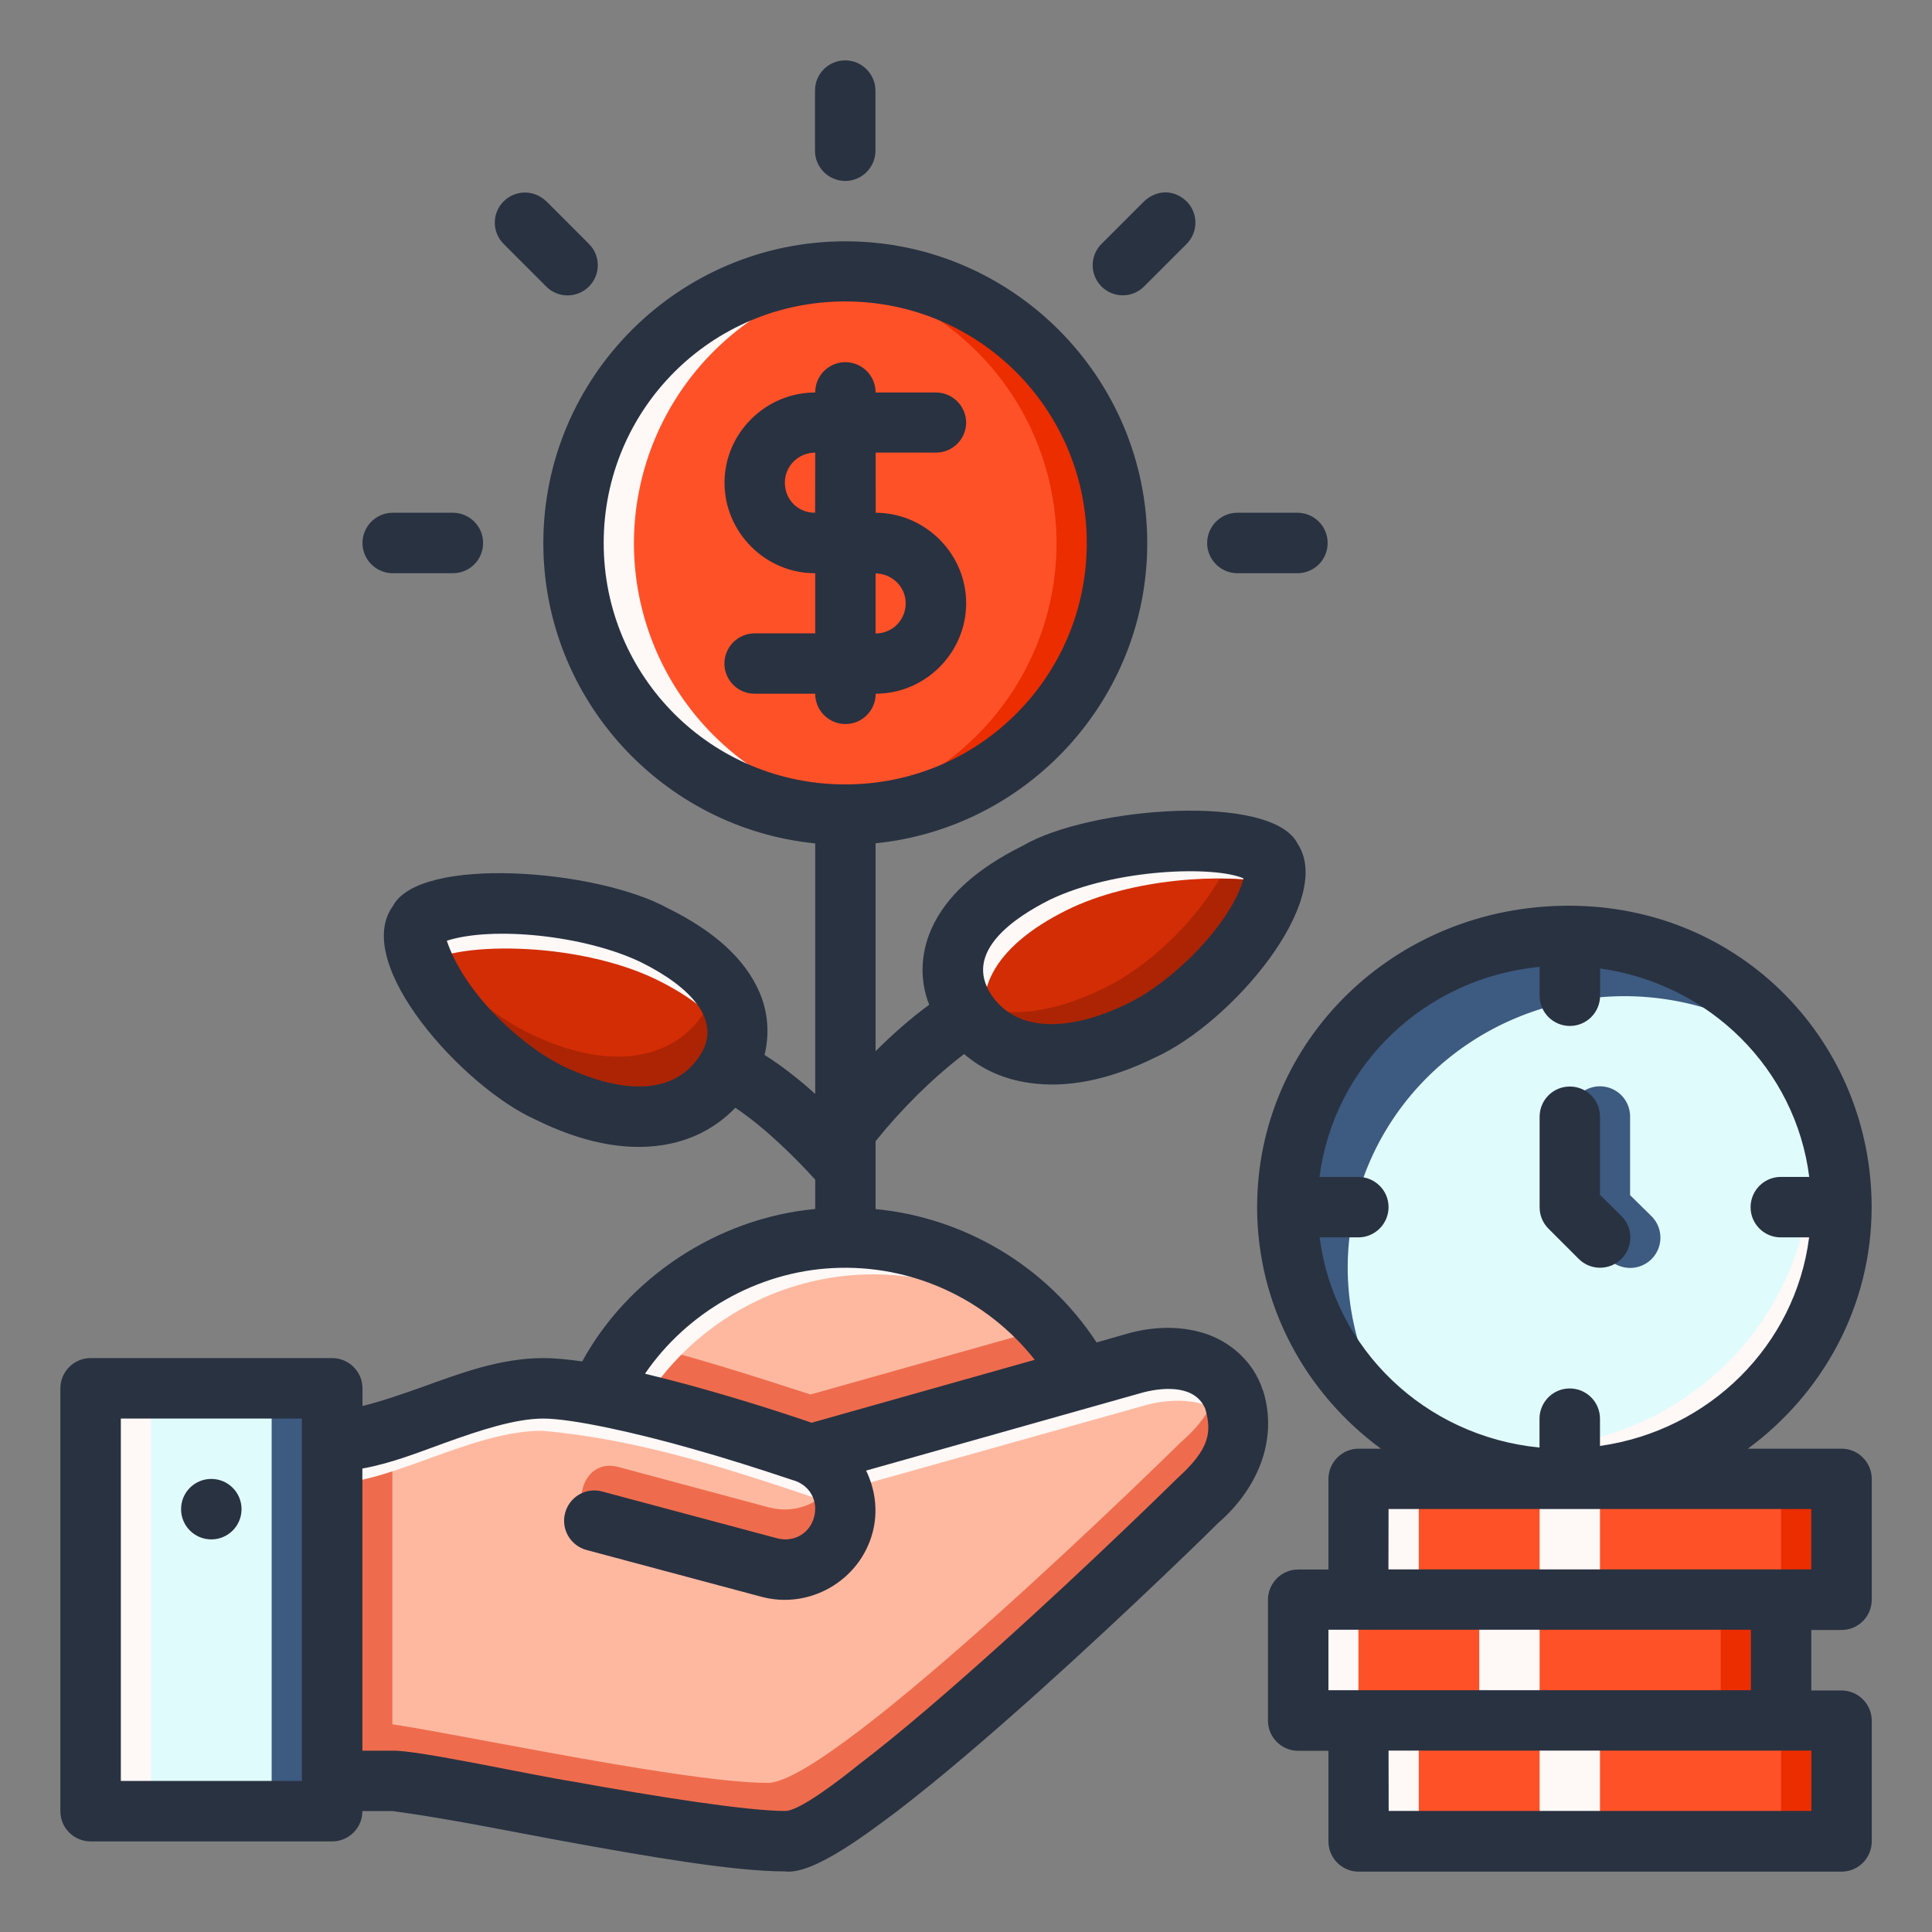
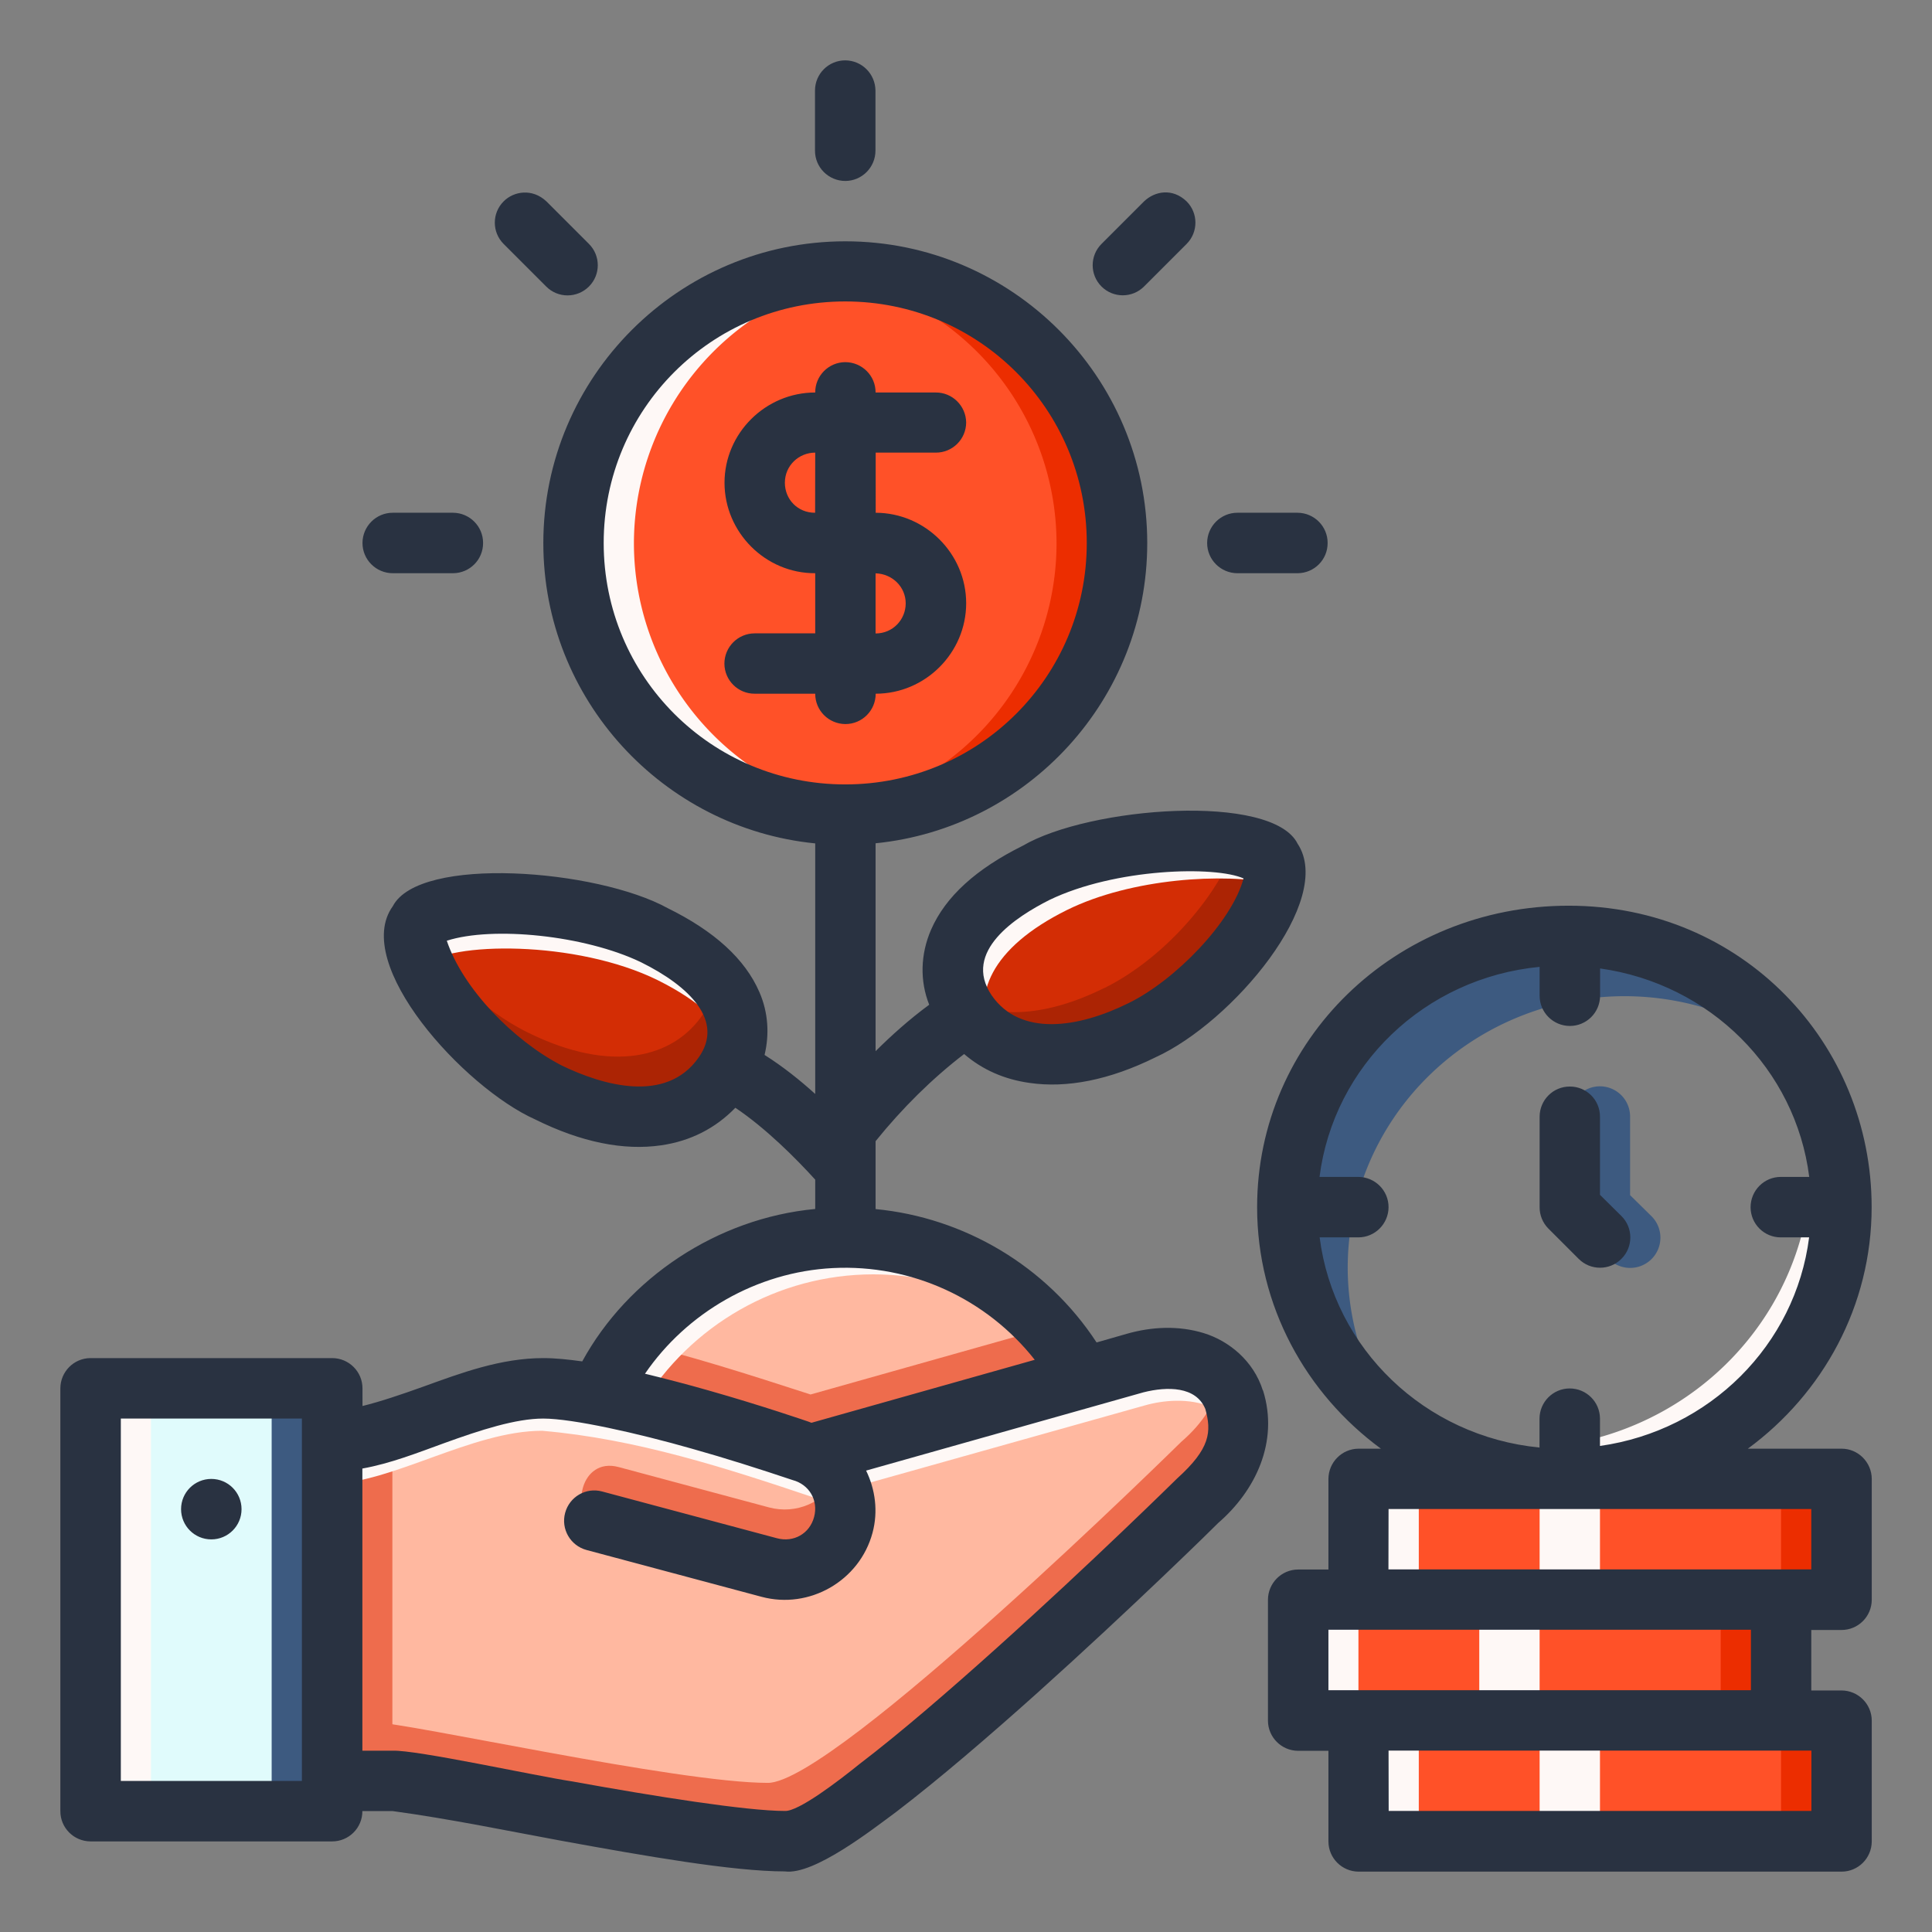
<svg xmlns="http://www.w3.org/2000/svg" viewBox="0 0 16.933 16.933">
  <rect x="0" y="0" width="16.933" height="16.933" fill="#808080" stroke="none" />
-   <path fill="#e0fbfc" d="m 16.14,10.583 c 0,1.315 -1.087,2.381 -2.429,2.381 -1.341,0 -2.429,-1.066 -2.429,-2.381 0,-1.315 1.087,-2.381 2.429,-2.381 1.341,3e-7 2.429,1.066 2.429,2.381 z" class="colore4eff8 svgShape" />
  <path fill="#3d5a80" d="m 13.711,8.202 a 2.429,2.381 0 0 0 -2.428,2.381 2.429,2.381 0 0 0 0.982,1.909 2.429,2.381 0 0 1 -0.453,-1.38 2.429,2.381 0 0 1 2.428,-2.381 2.429,2.381 0 0 1 1.447,0.472 2.429,2.381 0 0 0 -1.976,-1.001 z" class="colorc4dcf0 svgShape" />
  <path fill="#ff5128" d="m 11.906,15.081 h 4.233 v 1.058 h -4.233 z" class="colorffca28 svgShape" />
  <path fill="#ec2d00" d="m 15.61,15.081 v 1.058 h 0.529 V 15.081 Z" class="colorecb200 svgShape" />
  <path fill="#ff5128" d="m 11.377,14.023 h 4.233 v 1.058 h -4.233 z" class="colorffca28 svgShape" />
  <path fill="#ec2d00" d="m 15.081,14.023 v 1.058 h 0.529 v -1.058 z" class="colorecb200 svgShape" />
  <path fill="#ff5128" d="m 11.906,12.965 h 4.233 v 1.058 h -4.233 z" class="colorffca28 svgShape" />
  <path fill="#e0fbfc" d="M 0.794,12.171 H 2.91 V 15.875 H 0.794 Z" class="colore4eff8 svgShape" />
  <path fill="#ffb8a0" d="m 4.763,12.171 c -0.615,0 -1.323,0.463 -1.852,0.463 v 2.977 h 0.529 c 0.278,0 2.646,0.529 3.44,0.529 0.587,0 3.623,-2.989 3.623,-2.989 0.278,-0.239 0.422,-0.532 0.313,-0.882 -0.082,-0.262 -0.33,-0.367 -0.597,-0.361 -0.089,0.002 -0.18,0.016 -0.268,0.041 L 7.104,12.751 C 6.32,12.586 5.55,12.193 4.763,12.171 Z" class="colorffc6a0 svgShape" />
  <path fill="#ee6c4d" d="m 10.694,12.071 c -0.027,0.214 -0.152,0.403 -0.341,0.566 0,0 -3.036,2.989 -3.623,2.989 -0.794,0 -3.162,-0.529 -3.44,-0.529 H 2.91 v 0.513 h 0.529 c 0.278,0 2.646,0.529 3.44,0.529 0.587,0 3.623,-2.989 3.623,-2.989 0.278,-0.239 0.422,-0.532 0.313,-0.882 -0.025,-0.081 -0.068,-0.145 -0.12,-0.197 z" class="colorffaf7a svgShape" />
  <path fill="#ffb8a0" d="m 7.408,10.848 c -0.927,0.001 -1.77,0.541 -2.159,1.382 0.747,0.139 1.766,0.488 1.766,0.488 0.031,0.008 0.06,0.02 0.088,0.034 l 0.001,-5.29e-4 2.385,-0.673 C 9.071,11.32 8.274,10.849 7.408,10.848 Z" class="colorffc6a0 svgShape" />
  <path fill="#ee6c4d" d="M 9.49,12.078 C 9.401,11.917 9.292,11.772 9.172,11.639 l -2.068,0.583 c -0.545,-0.177 -1.076,-0.346 -1.561,-0.46 -0.113,0.144 -0.214,0.298 -0.293,0.468 0.625,0.126 1.261,0.311 1.855,0.521 z" class="colorffaf7a svgShape" />
  <path fill="#fef8f6" d="m 7.408,10.848 c -0.927,0.001 -1.77,0.541 -2.159,1.382 0.119,0.022 0.248,0.055 0.376,0.086 0.428,-0.704 1.192,-1.146 2.028,-1.147 0.675,9e-4 1.306,0.29 1.75,0.776 C 8.969,11.268 8.221,10.849 7.408,10.848 Z" class="colorf8f8f8 svgShape" />
  <path fill="#d32d05" d="m 10.009,9.032 c -0.74,0.366 -1.28,0.222 -1.536,-0.159 -0.256,-0.381 -0.132,-0.854 0.608,-1.22 0.74,-0.366 1.918,-0.336 2.072,-0.107 0.155,0.23 -0.404,1.119 -1.144,1.485 z" class="colorb4d305 svgShape" />
  <path fill="#ac2404" d="m 9.677,8.66 c -0.543,0.269 -0.978,0.261 -1.272,0.088 0.018,0.043 0.04,0.085 0.067,0.126 0.256,0.381 0.796,0.525 1.536,0.159 0.74,-0.366 1.299,-1.255 1.144,-1.485 -0.042,-0.063 -0.166,-0.109 -0.331,-0.138 -0.102,0.36 -0.565,0.964 -1.144,1.251 z" class="color94ac04 svgShape" />
  <path fill="#fef8f6" d="m 9.08,7.654 c -0.74,0.366 -0.864,0.839 -0.608,1.22 0.057,0.085 0.13,0.156 0.214,0.214 -0.168,-0.36 -0.007,-0.779 0.665,-1.112 0.566,-0.28 1.384,-0.327 1.809,-0.232 0.018,-0.082 0.021,-0.154 -0.008,-0.197 -0.077,-0.115 -0.411,-0.18 -0.817,-0.17 -0.406,0.01 -0.886,0.094 -1.256,0.277 z" class="colorf8f8f8 svgShape" />
  <path fill="#d32d05" d="m 4.807,9.578 c 0.74,0.366 1.28,0.222 1.536,-0.159 0.256,-0.381 0.132,-0.854 -0.608,-1.22 C 4.995,7.833 3.818,7.863 3.663,8.093 3.508,8.322 4.067,9.212 4.807,9.578 Z" class="colorb4d305 svgShape" />
  <path fill="#ac2404" d="m 4.807,9.578 c 0.74,0.366 1.28,0.222 1.536,-0.159 0.17,-0.253 0.167,-0.545 -0.067,-0.821 -0.014,0.101 -0.053,0.199 -0.115,0.292 -0.256,0.381 -0.796,0.525 -1.536,0.159 C 4.205,8.841 3.85,8.467 3.644,8.139 3.573,8.423 4.109,9.232 4.807,9.578 Z" class="color94ac04 svgShape" />
  <path fill="#fef8f6" d="m 4.48,7.923 c -0.406,-0.01 -0.74,0.055 -0.817,0.17 -0.048,0.071 -0.021,0.208 0.051,0.369 0.215,-0.209 1.335,-0.225 2.051,0.129 0.369,0.183 0.585,0.391 0.677,0.603 C 6.526,8.863 6.336,8.497 5.736,8.2 5.365,8.016 4.886,7.932 4.48,7.923 Z" class="colorf8f8f8 svgShape" />
  <path fill="#ff5128" d="m 9.79,4.763 c 0,1.315 -1.066,2.381 -2.381,2.381 -1.315,0 -2.381,-1.066 -2.381,-2.381 0,-1.315 1.066,-2.381 2.381,-2.381 1.315,10e-8 2.381,1.066 2.381,2.381 z" class="colorffca28 svgShape" />
  <path fill="#fef8f6" d="M 7.408,2.383 A 2.381,2.381 0 0 1 7.667,2.399 2.381,2.381 0 0 0 5.556,4.764 2.381,2.381 0 0 0 7.68,7.127 2.381,2.381 0 0 1 7.408,7.144 2.381,2.381 0 0 1 5.027,4.764 2.381,2.381 0 0 1 7.408,2.383 Z" class="colorf8f8f8 svgShape" />
  <path fill="#ec2d00" d="m 7.408,2.383 a 2.381,2.381 0 0 0 -0.259,0.017 2.381,2.381 0 0 1 2.111,2.364 2.381,2.381 0 0 1 -2.123,2.364 2.381,2.381 0 0 0 0.271,0.017 2.381,2.381 0 0 0 2.381,-2.381 2.381,2.381 0 0 0 -2.381,-2.381 z" class="colorecb200 svgShape" />
  <path fill="#fef8f6" d="M.794 12.171V15.875H1.323v-3.704zM11.906 15.081v1.058h.529V15.081zM11.377 14.023v1.058h.529v-1.058zM15.638 9.137A2.561 2.51 0 0 1 15.875 10.183 2.561 2.51 0 0 1 13.314 12.694 2.561 2.51 0 0 1 12.187 12.434 2.429 2.381 0 0 0 13.711 12.964 2.429 2.381 0 0 0 16.14 10.583 2.429 2.381 0 0 0 15.638 9.137zM13.494 15.081v1.058h.529V15.081zM12.965 14.023v1.058h.529v-1.058z" class="colorf8f8f8 svgShape" />
  <path fill="#ec2d00" d="m 15.61,12.965 v 1.058 h 0.529 v -1.058 z" class="colorecb200 svgShape" />
  <path fill="#fef8f6" d="M11.906 12.965v1.058h.529v-1.058zM13.494 12.965v1.058h.529v-1.058z" class="colorf8f8f8 svgShape" />
  <path fill="#ffb8a0" d="m 2.91,12.634 c 0.529,0 1.237,-0.463 1.852,-0.463 0.662,0 2.253,0.547 2.253,0.547 0.283,0.076 0.45,0.365 0.374,0.648 -0.076,0.283 -0.365,0.45 -0.648,0.374 L 5.209,13.33" class="colorffc6a0 svgShape" />
  <path fill="#ee6c4d" d="M5.208 13.33l1.533.411c.283.076.573-.091.649-.374.038-.142.015-.286-.054-.404-.116.204-.357.312-.595.249L5.422 12.858c-.336-.09-.421.392-.213.472zM2.91 12.633v2.977h.529v-2.977z" class="colorffaf7a svgShape" />
  <path fill="#fef8f6" d="m 10.033,12.318 c 0.088,-0.025 0.179,-0.039 0.268,-0.041 0.227,-0.005 0.439,0.071 0.548,0.255 0.004,-0.084 -0.006,-0.171 -0.035,-0.263 -0.082,-0.262 -0.33,-0.367 -0.597,-0.361 -0.089,0.002 -0.18,0.016 -0.268,0.041 -0.953,0.232 -2.22,0.578 -2.934,0.769 0,0 -1.592,-0.547 -2.254,-0.547 -0.615,0 -1.323,0.463 -1.852,0.463 l -0.01,0.369 c 0.529,0 1.237,-0.463 1.852,-0.463 0.827,0.071 1.615,0.327 2.394,0.589 z" class="colorf8f8f8 svgShape" />
  <path fill="#3d5a80" d="M 2.381,12.171 V 15.875 h 0.529 v -3.704 z" class="colorc4dcf0 svgShape" />
  <path style="line-height:normal;font-variant-ligatures:normal;font-variant-position:normal;font-variant-caps:normal;font-variant-numeric:normal;font-variant-alternates:normal;font-feature-settings:normal;text-indent:0;text-align:start;text-decoration-line:none;text-decoration-style:solid;text-decoration-color:#000;text-transform:none;text-orientation:mixed;shape-padding:0;isolation:auto;mix-blend-mode:normal" fill="#3d5a80" d="m 14.018,9.521 a 0.265,0.265 0 0 0 -0.26,0.268 v 0.795 a 0.265,0.265 0 0 0 0.076,0.186 L 14.1,11.035 a 0.265,0.265 0 1 0 0.375,-0.375 L 14.287,10.475 V 9.789 A 0.265,0.265 0 0 0 14.018,9.521 Z" color="#000" font-family="sans-serif" font-weight="400" overflow="visible" class="colorc4dcf0 svgShape" />
  <path style="line-height:normal;font-variant-ligatures:normal;font-variant-position:normal;font-variant-caps:normal;font-variant-numeric:normal;font-variant-alternates:normal;font-feature-settings:normal;text-indent:0;text-align:start;text-decoration-line:none;text-decoration-style:solid;text-decoration-color:#000;text-transform:none;text-orientation:mixed;shape-padding:0;isolation:auto;mix-blend-mode:normal" fill="#293241" d="M 7.408,0.529 C 7.262,0.529 7.143,0.647 7.143,0.793 V 1.32 c -5.821e-4,0.147 0.119,0.266 0.266,0.266 0.146,-5.687e-4 0.264,-0.12 0.264,-0.266 V 0.793 C 7.671,0.647 7.554,0.53 7.408,0.529 Z M 4.414,1.765 c -0.103,0.103 -0.103,0.27 0,0.373 l 0.373,0.373 c 0.103,0.104 0.271,0.104 0.375,0 0.103,-0.103 0.103,-0.27 0,-0.373 L 4.789,1.765 c -0.123,-0.116 -0.286,-0.09 -0.375,0 z m 5.613,0 -0.373,0.373 c -0.103,0.103 -0.103,0.27 0,0.373 0.103,0.103 0.27,0.103 0.373,0 l 0.373,-0.373 c 0.103,-0.103 0.103,-0.27 0,-0.373 -0.124,-0.119 -0.279,-0.09 -0.373,0 z m 1.041,10.421 c -0.081,-0.258 -0.296,-0.434 -0.518,-0.502 -0.222,-0.068 -0.457,-0.056 -0.674,0.006 l -0.265,0.076 C 9.171,11.093 8.447,10.671 7.674,10.597 V 10.002 C 7.909,9.711 8.17,9.453 8.45,9.238 8.612,9.377 8.803,9.46 9.022,9.491 9.349,9.539 9.722,9.467 10.127,9.267 10.803,8.959 11.701,7.89 11.373,7.395 11.152,6.948 9.55,7.069 8.963,7.413 c -0.405,0.201 -0.676,0.444 -0.803,0.736 -0.093,0.215 -0.099,0.448 -0.016,0.657 -0.177,0.13 -0.335,0.273 -0.47,0.407 V 7.391 c 1.334,-0.134 2.381,-1.263 2.381,-2.631 0,-1.458 -1.188,-2.645 -2.646,-2.645 -1.458,9.6e-6 -2.647,1.187 -2.647,2.645 0,1.369 1.048,2.499 2.383,2.632 V 9.588 C 7.011,9.467 6.864,9.349 6.701,9.246 6.744,9.067 6.734,8.875 6.656,8.696 6.53,8.404 6.259,8.16 5.853,7.96 5.231,7.617 3.675,7.496 3.443,7.942 3.078,8.447 4.064,9.531 4.69,9.811 5.095,10.012 5.468,10.086 5.795,10.038 6.052,10.001 6.272,9.888 6.445,9.709 6.713,9.889 6.976,10.153 7.145,10.339 v 0.257 c -0.862,0.081 -1.643,0.606 -2.042,1.336 -0.123,-0.017 -0.235,-0.029 -0.341,-0.029 -0.374,0 -0.725,0.132 -1.046,0.248 -0.197,0.071 -0.381,0.133 -0.539,0.172 V 12.169 c 5.56e-4,-0.147 -0.119,-0.266 -0.266,-0.266 H 0.793 c -0.146,5.82e-4 -0.264,0.12 -0.264,0.266 v 3.704 c -5.58e-4,0.146 0.117,0.265 0.264,0.266 H 2.91 c 0.147,8.46e-4 0.267,-0.119 0.266,-0.266 h 0.264 c 0.502,0.068 1.037,0.179 1.478,0.26 0.729,0.133 1.505,0.269 1.961,0.269 0.255,0.035 0.77,-0.37 0.975,-0.521 0.377,-0.288 0.815,-0.665 1.235,-1.041 0.832,-0.747 1.577,-1.479 1.588,-1.492 0.324,-0.28 0.534,-0.709 0.393,-1.161 z M 7.408,2.642 c 1.172,0 2.117,0.946 2.117,2.117 0,1.172 -0.945,2.116 -2.117,2.116 -1.172,0 -2.117,-0.944 -2.117,-2.116 0,-1.172 0.945,-2.117 2.117,-2.117 z m 0,0.532 C 7.262,3.175 7.144,3.294 7.145,3.44 c -0.435,0 -0.795,0.356 -0.795,0.791 0,0.435 0.359,0.795 0.795,0.793 V 5.551 H 6.615 C 6.468,5.551 6.349,5.67 6.349,5.817 6.35,5.963 6.469,6.081 6.615,6.08 h 0.53 c -5.82e-4,0.146 0.117,0.265 0.264,0.266 0.147,5.82e-4 0.266,-0.119 0.266,-0.266 0.435,0 0.793,-0.358 0.793,-0.793 0,-0.435 -0.359,-0.792 -0.793,-0.793 V 3.967 h 0.527 c 0.146,5.819e-4 0.265,-0.117 0.266,-0.264 C 8.466,3.557 8.347,3.439 8.201,3.44 h -0.527 C 7.675,3.293 7.555,3.174 7.408,3.174 Z M 7.144,4.494 C 6.992,4.495 6.879,4.377 6.879,4.231 6.879,4.08 7.002,3.967 7.145,3.967 Z m -3.701,0 c -0.146,-5.818e-4 -0.265,0.118 -0.266,0.264 -5.82e-4,0.147 0.119,0.266 0.266,0.266 h 0.528 C 4.117,5.023 4.235,4.905 4.234,4.758 4.234,4.613 4.116,4.495 3.971,4.494 Z m 7.403,0 c -0.146,-5.818e-4 -0.265,0.118 -0.266,0.264 -5.82e-4,0.147 0.119,0.266 0.266,0.266 h 0.527 C 11.519,5.023 11.637,4.905 11.636,4.758 11.636,4.613 11.518,4.495 11.373,4.494 Z M 7.674,5.025 c 0.148,0.004 0.264,0.12 0.264,0.263 0,0.142 -0.112,0.264 -0.264,0.264 z M 9.891,8.792 C 9.449,9.011 8.942,9.087 8.691,8.723 8.431,8.338 8.91,8.033 9.197,7.888 9.777,7.608 10.652,7.588 10.899,7.699 10.798,8.078 10.302,8.591 9.891,8.792 Z m 1.127,1.788 c 0,0.867 0.429,1.635 1.085,2.117 h -0.196 c -0.146,5.82e-4 -0.264,0.12 -0.264,0.266 v 0.793 h -0.266 c -0.146,5.82e-4 -0.264,0.12 -0.264,0.266 v 1.059 c 5.82e-4,0.145 0.118,0.263 0.264,0.264 h 0.266 v 0.795 c 5.82e-4,0.145 0.118,0.263 0.264,0.264 h 4.232 c 0.146,5.55e-4 0.265,-0.117 0.266,-0.264 v -1.058 c 5.56e-4,-0.147 -0.119,-0.266 -0.266,-0.266 h -0.264 v -0.53 h 0.264 c 0.146,5.56e-4 0.265,-0.117 0.266,-0.264 V 12.963 C 16.405,12.816 16.285,12.696 16.139,12.697 H 15.319 c 0.657,-0.483 1.085,-1.251 1.085,-2.117 0,-1.436 -1.133,-2.642 -2.655,-2.642 -1.523,0 -2.731,1.181 -2.731,2.642 z M 6.123,9.269 C 5.837,9.677 5.278,9.51 4.924,9.339 4.501,9.121 4.056,8.664 3.916,8.245 4.316,8.116 5.123,8.196 5.617,8.433 6.046,8.645 6.35,8.949 6.123,9.269 Z M 13.494,8.474 V 8.728 c 5.55e-4,0.145 0.118,0.263 0.264,0.264 0.146,5.82e-4 0.265,-0.117 0.266,-0.264 V 8.488 c 0.963,0.135 1.714,0.883 1.833,1.827 h -0.248 c -0.147,-5.82e-4 -0.266,0.119 -0.266,0.266 2.91e-4,0.146 0.119,0.265 0.266,0.264 h 0.247 c -0.12,0.943 -0.871,1.692 -1.833,1.828 v -0.24 c -5.82e-4,-0.146 -0.119,-0.264 -0.266,-0.264 -0.145,5.55e-4 -0.263,0.118 -0.264,0.264 v 0.254 C 12.486,12.589 11.69,11.82 11.566,10.845 h 0.338 c 0.146,5.81e-4 0.265,-0.118 0.266,-0.264 5.82e-4,-0.147 -0.119,-0.266 -0.266,-0.266 h -0.339 c 0.124,-0.975 0.92,-1.744 1.929,-1.841 z m 0,1.312 V 10.581 c -1.26e-4,0.07 0.027,0.136 0.076,0.186 l 0.266,0.266 c 0.103,0.104 0.272,0.104 0.375,0 0.104,-0.103 0.104,-0.272 0,-0.375 L 14.023,10.472 V 9.786 C 14.023,9.64 13.904,9.522 13.758,9.523 13.612,9.523 13.495,9.641 13.494,9.786 Z m -4.425,2.132 -1.957,0.552 c -0.01,-0.003 -0.019,-0.008 -0.029,-0.011 -0.016,-0.005 -0.396,-0.137 -0.875,-0.273 -0.178,-0.051 -0.37,-0.101 -0.555,-0.146 0.365,-0.533 0.977,-0.892 1.647,-0.926 0.691,-0.035 1.348,0.27 1.769,0.804 z M 10.563,12.345 c 0.058,0.205 0.044,0.351 -0.246,0.613 0,0 -0.755,0.744 -1.582,1.486 -0.413,0.371 -0.844,0.744 -1.201,1.016 -0.187,0.151 -0.536,0.418 -0.655,0.412 -0.338,0 -1.142,-0.128 -1.865,-0.259 C 4.695,15.565 3.647,15.335 3.44,15.344 H 3.176 V 12.871 c 0.246,-0.044 0.484,-0.138 0.718,-0.223 0.318,-0.115 0.626,-0.215 0.867,-0.215 0.258,0 0.83,0.129 1.303,0.264 0.296,0.083 0.593,0.178 0.883,0.275 0.146,0.039 0.227,0.178 0.188,0.324 -0.039,0.146 -0.179,0.225 -0.325,0.186 L 5.277,13.072 c -0.141,-0.038 -0.286,0.046 -0.324,0.188 -0.038,0.141 0.046,0.287 0.188,0.325 l 1.533,0.41 c 0.42,0.113 0.86,-0.14 0.973,-0.56 0.051,-0.189 0.024,-0.381 -0.056,-0.546 l 2.431,-0.686 c 0.21,-0.053 0.46,-0.052 0.541,0.144 z m -9.504,0.088 h 1.587 v 3.176 H 1.059 Z m 0.793,0.529 c -0.146,0 -0.265,0.118 -0.265,0.265 0,0.146 0.118,0.265 0.265,0.265 0.146,0 0.265,-0.118 0.265,-0.265 0,-0.146 -0.118,-0.265 -0.265,-0.265 z m 10.318,0.264 h 3.705 v 0.529 h -0.264 -3.442 z m -0.527,1.058 h 3.703 v 0.53 h -3.703 z m 0.527,1.059 h 3.442 0.264 v 0.529 h -3.705 z" color="#000" font-family="sans-serif" font-weight="400" overflow="visible" class="color333333 svgShape" />
</svg>